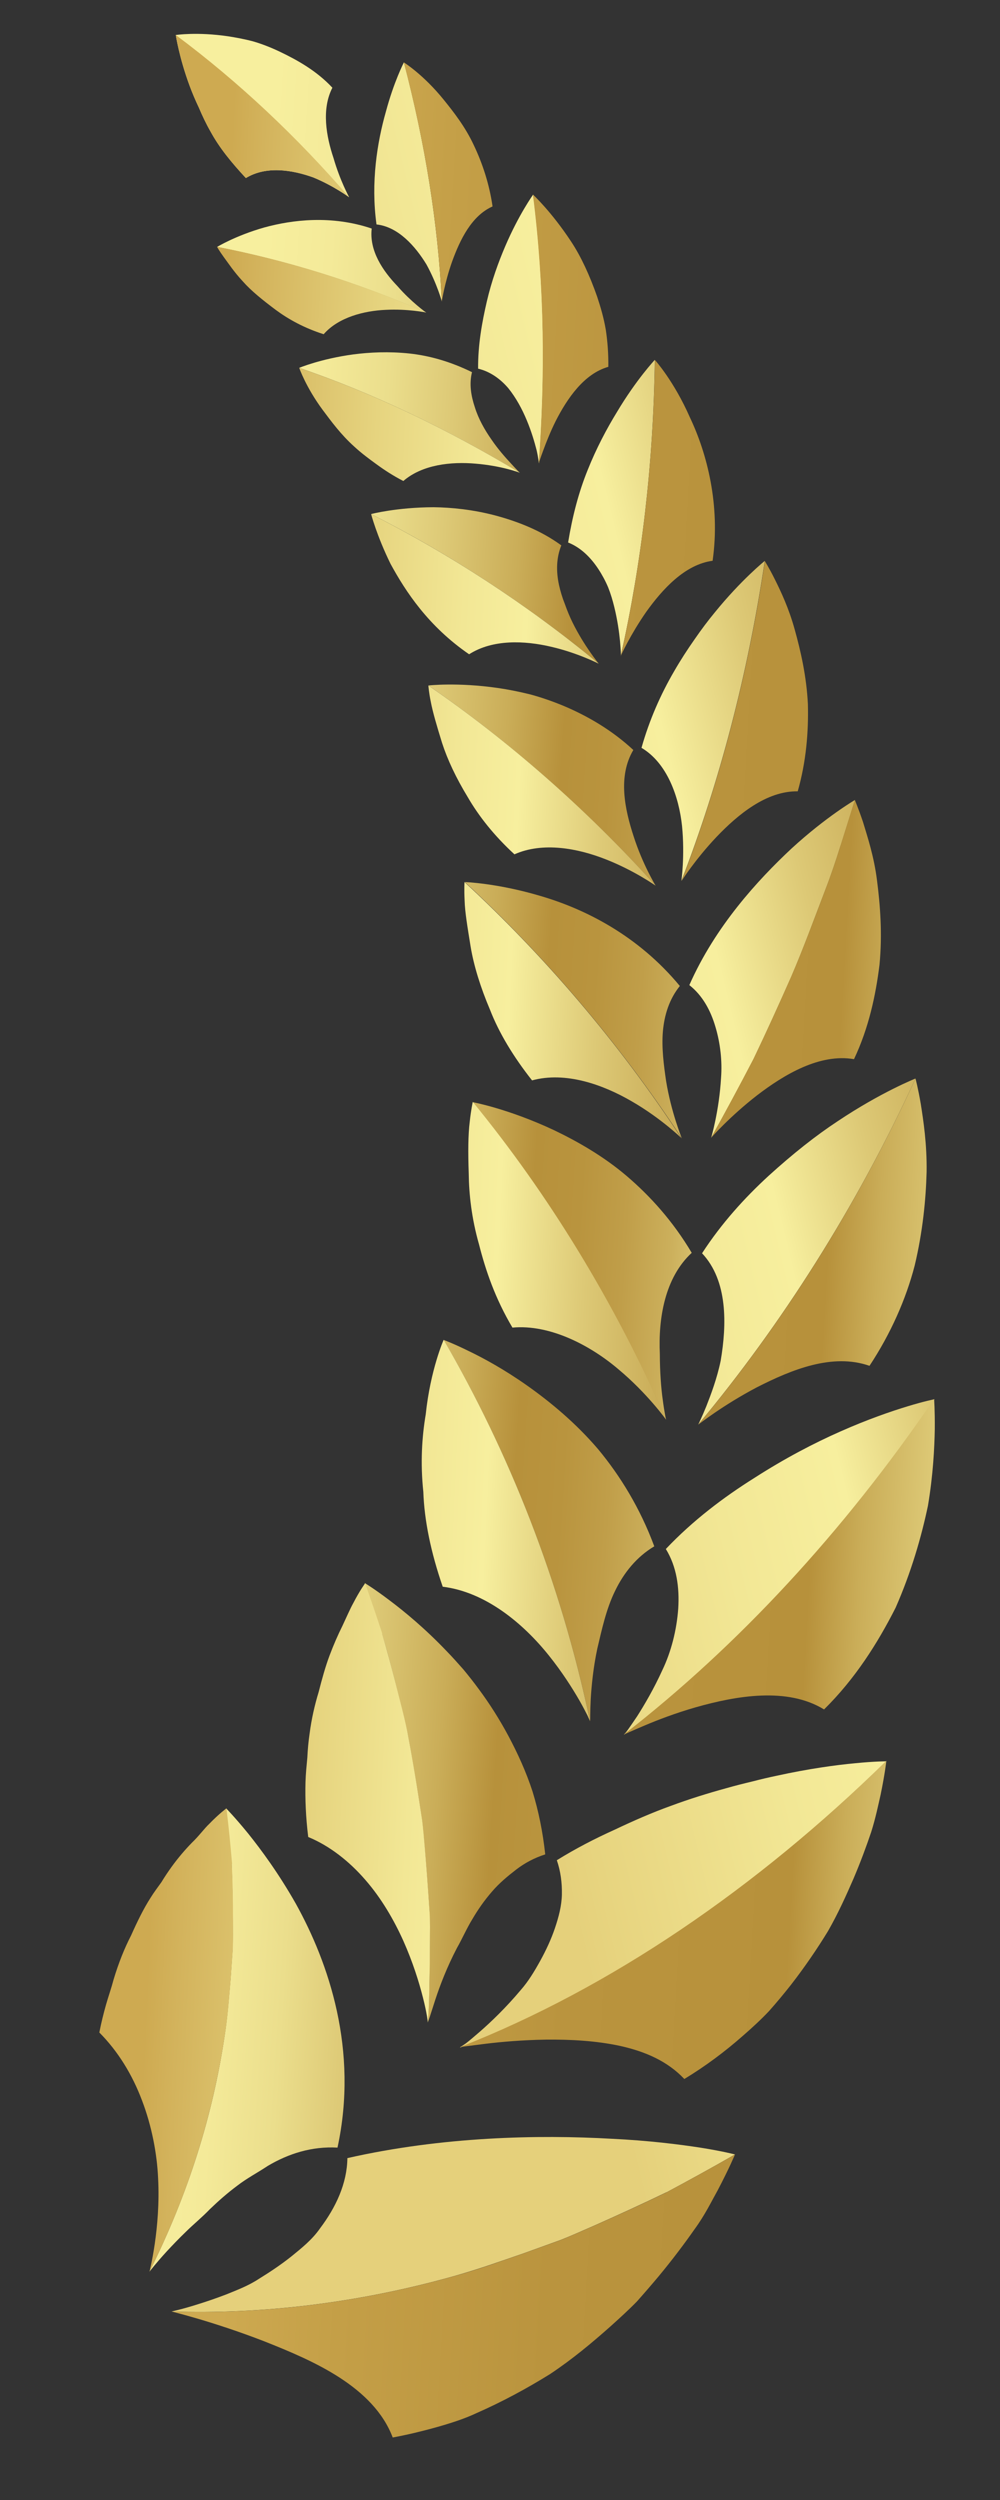
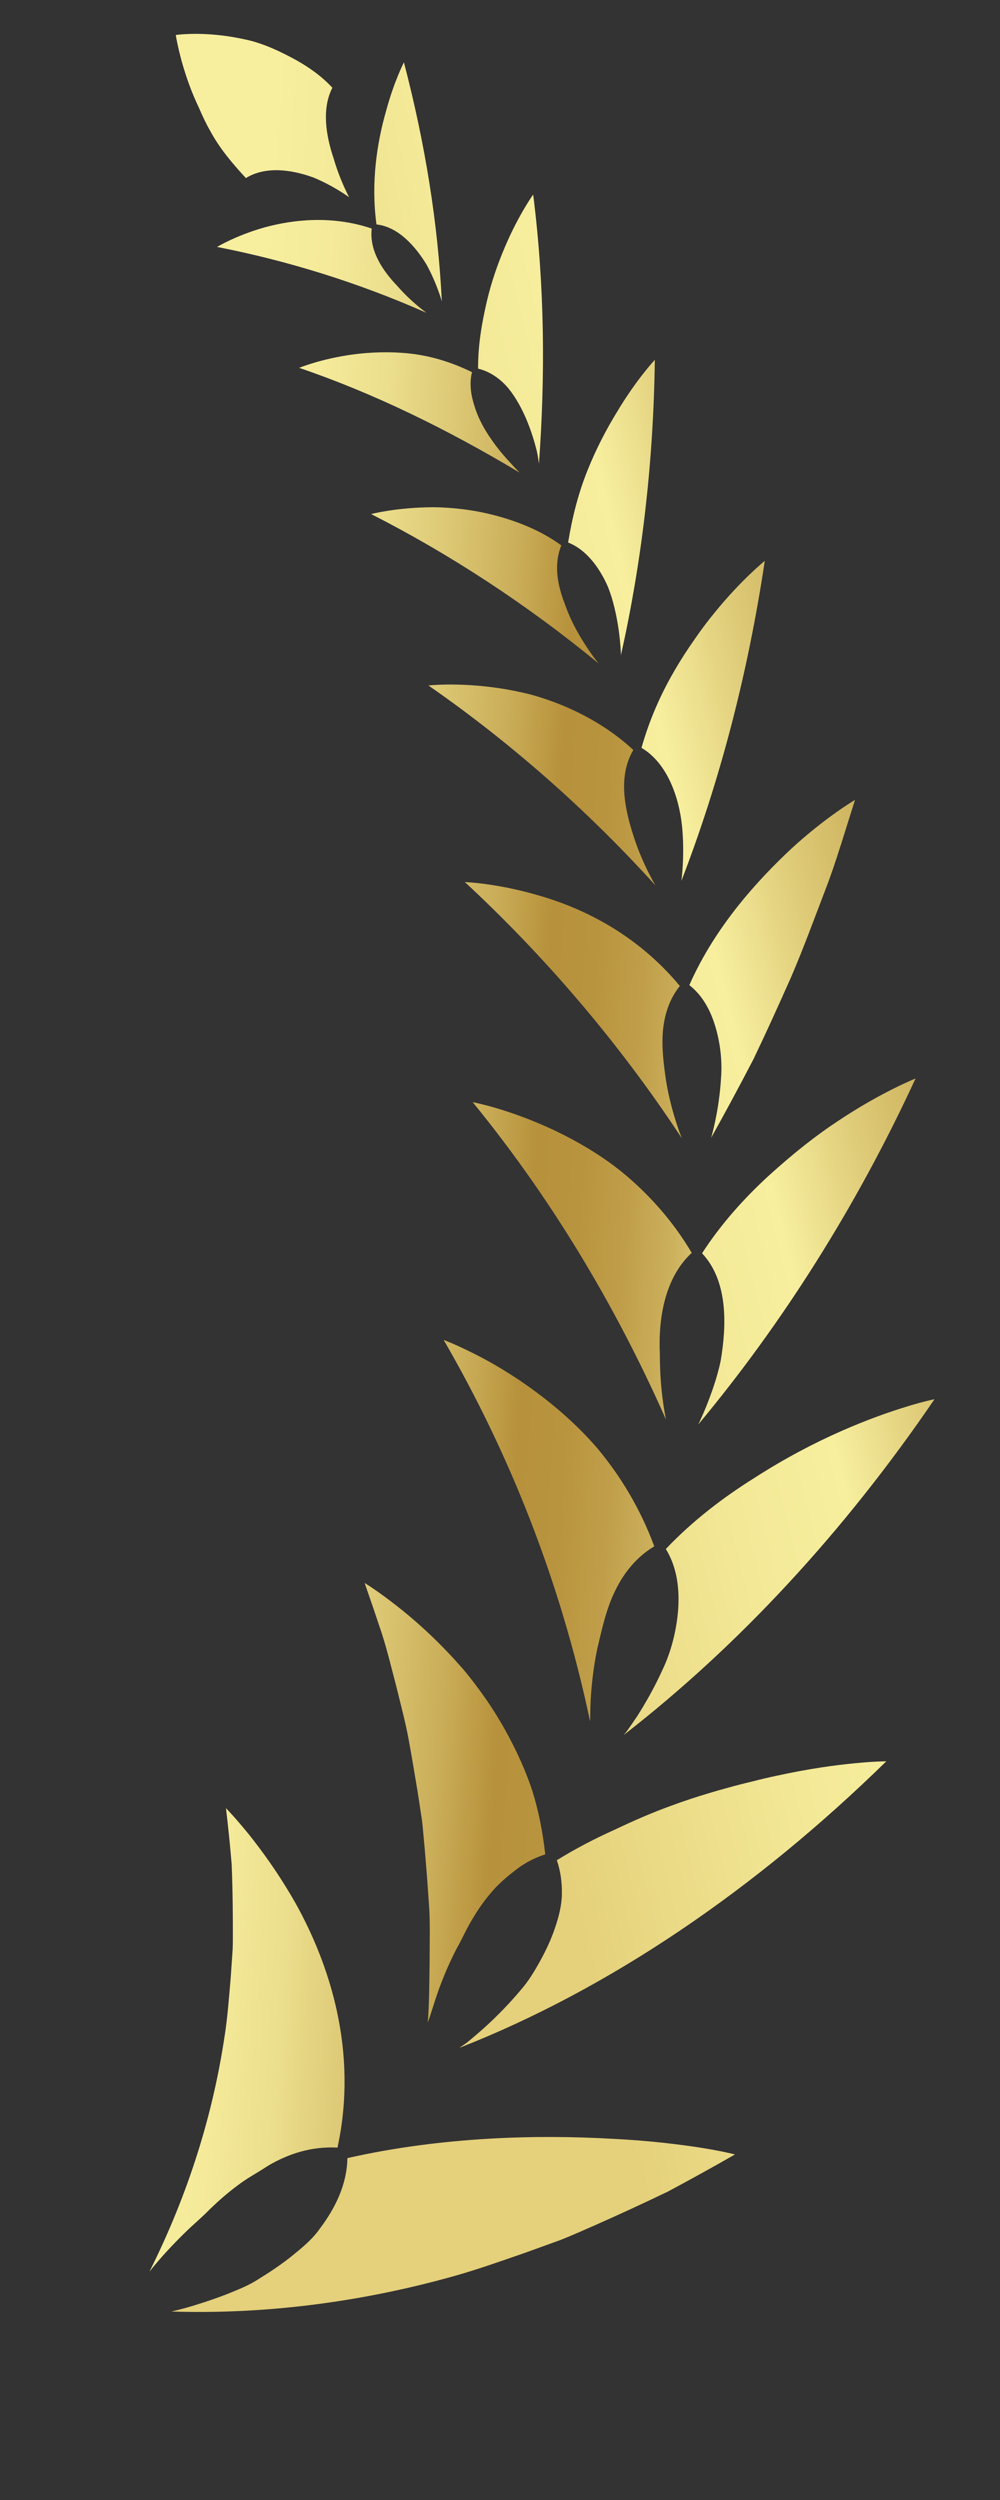
<svg xmlns="http://www.w3.org/2000/svg" width="18" height="45" viewBox="0 0 18 45" fill="none">
  <rect x="0" y="0" width="18" height="45" fill="#333333" stroke="none" />
  <path d="M7.669 5.625C7.669 5.625 7.401 5.435 7.155 5.151C6.891 4.877 6.644 4.514 6.691 4.114C5.967 3.869 5.259 3.956 4.755 4.095C4.239 4.242 3.907 4.445 3.907 4.445C5.139 4.685 6.422 5.075 7.67 5.628L7.669 5.625ZM5.384 6.622C5.384 6.622 5.774 6.458 6.362 6.379C6.657 6.341 6.998 6.324 7.369 6.363C7.74 6.403 8.115 6.512 8.496 6.699C8.443 6.914 8.479 7.127 8.548 7.333C8.613 7.542 8.725 7.739 8.847 7.913C8.966 8.088 9.095 8.232 9.193 8.338C9.289 8.443 9.353 8.507 9.353 8.507C8.038 7.719 6.713 7.073 5.381 6.62L5.384 6.622ZM6.68 9.253C6.68 9.253 7.139 9.132 7.807 9.13C8.132 9.134 8.512 9.173 8.906 9.276C9.301 9.381 9.73 9.543 10.104 9.817C10.011 10.046 10.011 10.29 10.061 10.525C10.087 10.643 10.122 10.76 10.168 10.874C10.209 10.989 10.255 11.102 10.307 11.207C10.514 11.627 10.774 11.942 10.774 11.942C9.459 10.86 8.069 9.96 6.68 9.253ZM7.709 12.339C7.709 12.339 8.231 12.278 8.963 12.384C9.144 12.41 9.341 12.449 9.547 12.5C9.747 12.554 9.951 12.625 10.162 12.713C10.577 12.89 11.014 13.141 11.4 13.5C11.119 13.973 11.245 14.565 11.406 15.056C11.564 15.551 11.798 15.937 11.798 15.937C10.529 14.537 9.138 13.328 7.708 12.336L7.709 12.339ZM8.362 15.877C8.362 15.877 8.946 15.894 9.731 16.128C10.527 16.361 11.483 16.836 12.237 17.748C12.046 17.985 11.958 18.271 11.932 18.565C11.907 18.863 11.948 19.172 11.989 19.454C12.081 20.022 12.273 20.489 12.273 20.489C11.119 18.734 9.775 17.183 8.364 15.874L8.362 15.877ZM8.504 19.838C8.504 19.838 9.143 19.954 9.97 20.342C10.378 20.537 10.856 20.806 11.278 21.166C11.703 21.528 12.115 21.984 12.451 22.551C11.965 23 11.848 23.732 11.877 24.372C11.878 24.692 11.899 24.984 11.93 25.2C11.958 25.417 11.988 25.552 11.988 25.552C11.039 23.409 9.863 21.498 8.507 19.837L8.504 19.838ZM7.986 24.119C7.986 24.119 8.155 24.18 8.429 24.315C8.703 24.446 9.079 24.651 9.491 24.942C9.901 25.232 10.361 25.61 10.769 26.089C11.164 26.566 11.522 27.146 11.777 27.834C11.458 28.024 11.228 28.311 11.07 28.639C10.91 28.966 10.832 29.336 10.751 29.677C10.678 30.021 10.647 30.348 10.633 30.587C10.628 30.706 10.624 30.808 10.624 30.875C10.625 30.944 10.621 30.982 10.621 30.982C10.084 28.438 9.156 26.138 7.986 24.119ZM6.566 28.495C6.566 28.495 6.74 28.6 7.009 28.804C7.281 29.008 7.65 29.312 8.042 29.723C8.141 29.825 8.239 29.934 8.341 30.05C8.436 30.165 8.529 30.282 8.623 30.411C8.81 30.663 8.99 30.945 9.153 31.25C9.316 31.556 9.47 31.891 9.586 32.248C9.694 32.6 9.771 32.977 9.814 33.379C9.62 33.441 9.447 33.533 9.293 33.651C9.139 33.77 8.983 33.899 8.854 34.051C8.722 34.203 8.606 34.368 8.504 34.542C8.399 34.713 8.319 34.9 8.225 35.064C8.047 35.404 7.919 35.739 7.836 35.993C7.795 36.117 7.763 36.223 7.738 36.297C7.712 36.368 7.7 36.406 7.7 36.406C7.728 36.053 7.727 35.685 7.733 35.336L7.736 34.813C7.736 34.641 7.736 34.47 7.722 34.294C7.699 33.943 7.673 33.602 7.644 33.266C7.627 33.099 7.616 32.934 7.596 32.766L7.519 32.261C7.464 31.93 7.41 31.605 7.351 31.285C7.291 30.966 7.202 30.639 7.126 30.326C7.043 30.011 6.97 29.706 6.873 29.403C6.771 29.095 6.668 28.792 6.564 28.495L6.566 28.495ZM4.07 32.55C4.07 32.55 4.226 32.708 4.465 33.001C4.7 33.294 5.015 33.72 5.324 34.265C5.918 35.334 6.455 36.901 6.075 38.657C5.612 38.631 5.191 38.766 4.819 38.987C4.639 39.107 4.441 39.21 4.27 39.343C4.094 39.474 3.933 39.616 3.78 39.763C3.634 39.915 3.48 40.039 3.347 40.171C3.214 40.299 3.098 40.421 2.999 40.528C2.804 40.741 2.689 40.892 2.689 40.892C3.4 39.471 3.834 38.049 4.043 36.65C4.098 36.302 4.123 35.934 4.153 35.596L4.188 35.086C4.194 34.914 4.191 34.734 4.191 34.563C4.189 34.217 4.184 33.883 4.17 33.556C4.141 33.212 4.107 32.876 4.068 32.553L4.07 32.55ZM3.792 2.371C3.709 2.227 3.64 2.079 3.581 1.94C3.516 1.804 3.46 1.67 3.413 1.544C3.225 1.037 3.164 0.63 3.164 0.63C3.164 0.63 3.545 0.571 4.104 0.653C4.244 0.675 4.394 0.702 4.553 0.744C4.706 0.788 4.866 0.85 5.027 0.926C5.348 1.079 5.698 1.273 5.983 1.579C5.784 1.966 5.873 2.456 6.003 2.844C6.119 3.248 6.285 3.551 6.285 3.551C6.285 3.551 6.004 3.344 5.639 3.194C5.255 3.056 4.789 2.983 4.426 3.205C4.171 2.93 3.952 2.665 3.792 2.371Z" fill="url(#paint0_linear_2191_4367)" />
-   <path d="M3.906 4.442C3.906 4.442 3.945 4.513 4.026 4.625C4.107 4.734 4.214 4.897 4.37 5.064C4.521 5.236 4.73 5.403 4.962 5.577C5.197 5.751 5.481 5.906 5.826 6.016C6.093 5.71 6.555 5.594 6.946 5.577C7.337 5.557 7.669 5.625 7.669 5.625C6.421 5.071 5.138 4.682 3.906 4.442ZM9.356 8.509C9.356 8.509 9.27 8.476 9.128 8.44C8.984 8.403 8.782 8.364 8.563 8.346C8.12 8.307 7.602 8.362 7.26 8.658C7.084 8.568 6.925 8.465 6.78 8.359C6.633 8.253 6.497 8.15 6.378 8.04C6.135 7.822 5.96 7.581 5.807 7.377C5.505 6.968 5.386 6.622 5.386 6.622C6.719 7.075 8.041 7.721 9.358 8.509L9.356 8.509ZM10.773 11.945C10.773 11.945 10.398 11.752 9.922 11.642C9.442 11.529 8.869 11.505 8.444 11.777C7.71 11.273 7.301 10.648 7.029 10.148C6.78 9.64 6.68 9.253 6.68 9.253C8.069 9.962 9.461 10.86 10.773 11.942L10.773 11.945ZM11.798 15.94C11.798 15.94 11.415 15.669 10.909 15.47C10.402 15.269 9.771 15.15 9.26 15.378C8.895 15.042 8.619 14.693 8.418 14.346C8.209 14.002 8.054 13.673 7.957 13.372C7.864 13.072 7.79 12.82 7.755 12.636C7.717 12.452 7.711 12.339 7.711 12.339C9.14 13.328 10.531 14.536 11.801 15.94L11.798 15.94ZM12.272 20.492C12.272 20.492 11.897 20.127 11.373 19.825C10.85 19.52 10.178 19.283 9.577 19.447C9.239 19.019 8.982 18.591 8.822 18.18C8.648 17.771 8.529 17.384 8.472 17.044C8.417 16.702 8.368 16.416 8.363 16.208C8.353 16.002 8.361 15.877 8.361 15.877C9.774 17.186 11.118 18.737 12.269 20.492L12.272 20.492ZM11.988 25.552C11.988 25.552 11.65 25.08 11.135 24.65C10.631 24.219 9.9 23.834 9.224 23.897C8.913 23.372 8.742 22.87 8.623 22.402C8.489 21.933 8.441 21.496 8.437 21.119C8.424 20.742 8.426 20.422 8.455 20.194C8.479 19.969 8.51 19.834 8.51 19.834C9.868 21.495 11.044 23.405 11.99 25.549L11.988 25.552ZM10.62 30.982C10.62 30.982 10.607 30.948 10.575 30.88C10.542 30.815 10.494 30.721 10.431 30.611C10.303 30.388 10.117 30.095 9.882 29.802C9.411 29.212 8.732 28.654 7.969 28.561C7.755 27.942 7.637 27.364 7.62 26.853C7.564 26.327 7.596 25.858 7.663 25.46C7.748 24.651 7.986 24.116 7.986 24.116C9.155 26.134 10.084 28.438 10.62 30.979L10.62 30.982ZM6.876 29.403C6.969 29.709 7.045 30.01 7.128 30.326C7.205 30.639 7.297 30.965 7.353 31.285C7.413 31.601 7.467 31.927 7.521 32.261L7.599 32.766C7.619 32.933 7.632 33.095 7.647 33.266C7.675 33.601 7.701 33.943 7.724 34.293C7.739 34.47 7.742 34.641 7.739 34.812L7.736 35.335C7.727 35.684 7.731 36.053 7.702 36.406C7.702 36.406 7.685 36.236 7.613 35.957C7.544 35.682 7.429 35.313 7.26 34.935C7.09 34.557 6.864 34.168 6.577 33.839C6.291 33.508 5.937 33.226 5.548 33.066C5.504 32.711 5.491 32.383 5.499 32.078C5.503 31.926 5.519 31.78 5.532 31.637C5.539 31.489 5.552 31.349 5.572 31.211C5.607 30.939 5.665 30.689 5.735 30.459C5.795 30.224 5.857 30 5.931 29.802C6.006 29.603 6.084 29.425 6.163 29.267C6.237 29.11 6.299 28.964 6.36 28.854C6.479 28.624 6.572 28.5 6.572 28.5C6.677 28.794 6.779 29.097 6.882 29.409L6.876 29.403ZM4.172 33.553C4.189 33.88 4.194 34.214 4.194 34.56C4.193 34.731 4.197 34.911 4.191 35.083L4.155 35.593C4.126 35.934 4.101 36.301 4.045 36.647C3.833 38.046 3.402 39.471 2.691 40.889C2.691 40.889 2.893 40.109 2.846 39.211C2.827 38.77 2.732 38.267 2.555 37.805C2.381 37.343 2.124 36.923 1.788 36.585C1.823 36.406 1.864 36.242 1.908 36.086C1.953 35.929 2.004 35.787 2.045 35.631C2.135 35.331 2.241 35.067 2.36 34.837C2.47 34.59 2.583 34.358 2.71 34.16C2.771 34.061 2.84 33.971 2.905 33.88C2.964 33.782 3.026 33.691 3.086 33.607C3.208 33.438 3.334 33.292 3.456 33.167C3.581 33.048 3.673 32.918 3.767 32.829C3.947 32.643 4.076 32.55 4.076 32.55C4.115 32.873 4.149 33.208 4.178 33.552L4.172 33.553ZM3.791 2.371C3.708 2.227 3.64 2.079 3.581 1.94C3.516 1.803 3.46 1.67 3.413 1.544C3.225 1.037 3.164 0.63 3.164 0.63C4.307 1.482 5.35 2.47 6.284 3.55C6.284 3.55 6.004 3.344 5.639 3.193C5.254 3.056 4.789 2.983 4.425 3.205C4.17 2.93 3.951 2.665 3.791 2.371Z" fill="url(#paint1_linear_2191_4367)" />
  <path d="M7.27 1.123C7.27 1.123 7.09 1.471 6.946 2.01C6.79 2.558 6.672 3.282 6.777 4.04C7.165 4.082 7.473 4.427 7.676 4.76C7.864 5.102 7.953 5.425 7.953 5.425C7.883 4.02 7.654 2.588 7.27 1.12L7.27 1.123ZM9.699 8.336C9.699 8.336 9.691 8.243 9.658 8.1C9.622 7.959 9.566 7.767 9.483 7.568C9.401 7.369 9.289 7.16 9.149 6.987C9.004 6.817 8.818 6.686 8.606 6.636C8.602 6.209 8.677 5.796 8.763 5.426C8.849 5.055 8.972 4.718 9.094 4.433C9.339 3.86 9.597 3.502 9.597 3.502C9.808 5.17 9.813 6.794 9.702 8.336L9.699 8.336ZM11.177 11.806C11.177 11.806 11.173 11.397 11.057 10.926C11.028 10.808 10.993 10.688 10.946 10.571C10.897 10.455 10.836 10.342 10.767 10.238C10.629 10.03 10.452 9.855 10.226 9.765C10.304 9.29 10.416 8.861 10.577 8.463C10.734 8.069 10.923 7.714 11.105 7.417C11.454 6.831 11.787 6.477 11.787 6.477C11.762 8.346 11.551 10.123 11.174 11.806L11.177 11.806ZM12.265 15.856C12.265 15.856 12.329 15.406 12.277 14.871C12.221 14.339 12.008 13.734 11.547 13.461C11.69 12.954 11.894 12.496 12.132 12.087C12.249 11.883 12.376 11.688 12.501 11.51C12.623 11.333 12.745 11.17 12.866 11.024C13.345 10.434 13.766 10.096 13.766 10.096C13.459 12.145 12.954 14.07 12.265 15.856ZM15.132 15.216C15.047 15.488 14.958 15.754 14.855 16.02C14.652 16.55 14.463 17.068 14.245 17.576C14.02 18.084 13.795 18.58 13.564 19.062C13.312 19.548 13.057 20.02 12.801 20.48C12.801 20.48 12.945 19.997 12.979 19.399C13.002 19.102 12.966 18.778 12.878 18.484C12.791 18.186 12.644 17.917 12.408 17.732C12.875 16.674 13.638 15.843 14.249 15.272C14.871 14.701 15.39 14.399 15.39 14.399L15.132 15.219L15.132 15.216ZM12.568 25.642C12.568 25.642 12.631 25.517 12.714 25.312C12.794 25.108 12.904 24.821 12.972 24.495C13.082 23.847 13.104 23.056 12.637 22.559C12.985 22.022 13.404 21.56 13.837 21.163C14.273 20.767 14.684 20.441 15.081 20.18C15.859 19.659 16.48 19.413 16.48 19.413C15.408 21.738 14.069 23.839 12.568 25.642ZM11.234 31.219C11.234 31.219 11.262 31.192 11.303 31.134C11.343 31.077 11.4 30.996 11.468 30.894C11.6 30.687 11.771 30.396 11.923 30.061C12.083 29.727 12.18 29.339 12.208 28.957C12.232 28.575 12.181 28.2 11.985 27.882C12.471 27.369 13.025 26.95 13.58 26.602C14.123 26.253 14.65 25.977 15.133 25.764C15.613 25.551 16.036 25.405 16.336 25.314C16.64 25.221 16.821 25.186 16.821 25.186C15.194 27.573 13.295 29.623 11.237 31.222L11.234 31.219ZM8.282 36.851C8.282 36.851 8.319 36.826 8.384 36.782C8.445 36.736 8.529 36.664 8.632 36.575C8.838 36.396 9.109 36.136 9.373 35.821C9.51 35.666 9.62 35.483 9.724 35.295C9.828 35.106 9.92 34.91 9.988 34.709C10.056 34.508 10.11 34.305 10.114 34.099C10.118 33.889 10.091 33.682 10.023 33.484C10.358 33.276 10.706 33.096 11.061 32.936C11.402 32.774 11.74 32.626 12.077 32.505C12.413 32.38 12.751 32.276 13.072 32.188C13.232 32.142 13.393 32.102 13.548 32.065C13.697 32.026 13.844 31.992 13.987 31.962C14.553 31.838 15.047 31.77 15.396 31.738C15.746 31.703 15.953 31.704 15.953 31.704C13.607 34 10.983 35.795 8.28 36.857L8.282 36.851ZM11.997 39.46C11.569 39.667 11.14 39.863 10.72 40.05C10.509 40.141 10.302 40.236 10.091 40.319L9.438 40.555C9.004 40.705 8.59 40.853 8.157 40.974C6.43 41.458 4.697 41.66 3.085 41.607C3.085 41.607 3.272 41.569 3.564 41.476C3.709 41.431 3.881 41.373 4.072 41.3C4.26 41.223 4.468 41.146 4.659 41.02C4.854 40.9 5.053 40.768 5.243 40.617C5.43 40.465 5.62 40.313 5.758 40.114C6.047 39.731 6.247 39.303 6.253 38.846C7.959 38.459 9.685 38.422 11.014 38.498C11.666 38.529 12.222 38.598 12.614 38.659C13.006 38.721 13.23 38.78 13.23 38.78C12.815 39.018 12.402 39.245 11.995 39.463L11.997 39.46Z" fill="url(#paint2_linear_2191_4367)" />
-   <path d="M7.952 5.429C7.952 5.429 8.002 5.092 8.139 4.705C8.28 4.317 8.488 3.883 8.866 3.716C8.808 3.312 8.684 2.94 8.529 2.614C8.376 2.285 8.168 2.019 7.985 1.793C7.62 1.341 7.269 1.123 7.269 1.123C7.653 2.591 7.885 4.023 7.952 5.429ZM9.593 3.502C9.593 3.502 9.925 3.808 10.28 4.348C10.459 4.618 10.615 4.959 10.748 5.338C10.812 5.53 10.869 5.727 10.905 5.94C10.937 6.154 10.953 6.377 10.95 6.603C10.512 6.727 10.209 7.175 10.005 7.574C9.905 7.774 9.83 7.967 9.779 8.106C9.725 8.248 9.698 8.339 9.698 8.339C9.812 6.797 9.804 5.171 9.593 3.505L9.593 3.502ZM11.789 6.48C11.789 6.48 12.131 6.858 12.419 7.515C12.727 8.162 12.969 9.097 12.827 10.094C12.328 10.16 11.923 10.607 11.632 11.014C11.345 11.426 11.175 11.803 11.175 11.803C11.553 10.12 11.761 8.344 11.789 6.474L11.789 6.48ZM13.765 10.097C13.765 10.097 13.841 10.215 13.947 10.428C14.054 10.643 14.2 10.949 14.306 11.336C14.413 11.72 14.517 12.174 14.542 12.672C14.555 13.171 14.512 13.708 14.359 14.244C13.798 14.235 13.282 14.661 12.898 15.064C12.514 15.469 12.267 15.859 12.267 15.859C12.956 14.073 13.461 12.148 13.768 10.1L13.765 10.097ZM15.386 14.399C15.386 14.399 15.448 14.541 15.534 14.796C15.61 15.05 15.733 15.413 15.787 15.855C15.844 16.297 15.884 16.814 15.831 17.366C15.762 17.919 15.638 18.503 15.372 19.065C14.757 18.959 14.117 19.34 13.627 19.716C13.138 20.095 12.8 20.48 12.8 20.48C13.056 20.02 13.308 19.549 13.562 19.063C13.794 18.58 14.019 18.084 14.243 17.576C14.462 17.069 14.651 16.551 14.854 16.021C14.957 15.754 15.046 15.488 15.131 15.217L15.389 14.396L15.386 14.399ZM16.479 19.414C16.479 19.414 16.525 19.583 16.575 19.877C16.621 20.171 16.686 20.591 16.679 21.094C16.666 21.595 16.608 22.178 16.464 22.781C16.308 23.384 16.032 24.008 15.651 24.585C14.983 24.351 14.246 24.655 13.625 24.971C13.014 25.292 12.567 25.645 12.567 25.645C14.069 23.842 15.407 21.742 16.479 19.416L16.479 19.414ZM16.814 25.186C16.814 25.186 16.829 25.383 16.826 25.723C16.82 26.06 16.797 26.544 16.703 27.103C16.586 27.661 16.403 28.298 16.121 28.939C15.799 29.574 15.395 30.216 14.833 30.77C14.171 30.364 13.258 30.523 12.524 30.731C12.158 30.836 11.836 30.96 11.603 31.059C11.486 31.108 11.395 31.148 11.33 31.177C11.264 31.206 11.227 31.223 11.227 31.223C13.285 29.624 15.182 27.574 16.811 25.186L16.814 25.186ZM15.954 31.698C15.954 31.698 15.93 31.923 15.851 32.305C15.808 32.493 15.761 32.725 15.681 32.978C15.595 33.233 15.49 33.517 15.363 33.816C15.232 34.116 15.089 34.437 14.904 34.76C14.708 35.081 14.486 35.406 14.238 35.726C14.112 35.886 13.981 36.044 13.843 36.199C13.7 36.351 13.539 36.499 13.377 36.64C13.052 36.927 12.699 37.191 12.318 37.422C12.015 37.101 11.617 36.929 11.173 36.829C10.733 36.732 10.258 36.709 9.831 36.713C9.402 36.72 9.017 36.754 8.74 36.788C8.454 36.825 8.284 36.846 8.284 36.846C10.988 35.784 13.611 33.991 15.957 31.692L15.954 31.698ZM13.231 38.777C13.231 38.777 13.13 39.023 12.918 39.426C12.806 39.626 12.688 39.873 12.5 40.129C12.319 40.388 12.103 40.675 11.857 40.972C11.733 41.12 11.602 41.272 11.464 41.427C11.318 41.577 11.156 41.724 10.992 41.872C10.659 42.168 10.302 42.467 9.9 42.734C9.483 42.993 9.039 43.233 8.575 43.437C8.348 43.544 8.094 43.623 7.842 43.694C7.587 43.765 7.328 43.827 7.069 43.875C6.895 43.416 6.535 43.071 6.115 42.798C5.695 42.526 5.217 42.326 4.755 42.143C3.839 41.788 3.09 41.608 3.09 41.608C4.699 41.661 6.434 41.458 8.162 40.974C8.595 40.856 9.008 40.705 9.442 40.555L10.096 40.319C10.309 40.233 10.514 40.142 10.724 40.05C11.145 39.863 11.574 39.667 12.002 39.46C12.409 39.242 12.822 39.015 13.237 38.777L13.231 38.777Z" fill="url(#paint3_linear_2191_4367)" />
  <defs>
    <linearGradient id="paint0_linear_2191_4367" x1="3.692" y1="20.78" x2="20.639" y2="21.894" gradientUnits="userSpaceOnUse">
      <stop stop-color="#F7EF9E" />
      <stop offset="0.07" stop-color="#F4EA99" />
      <stop offset="0.14" stop-color="#EBDE8C" />
      <stop offset="0.21" stop-color="#DDC976" />
      <stop offset="0.29" stop-color="#CAAD58" />
      <stop offset="0.35" stop-color="#B7913B" />
      <stop offset="0.4" stop-color="#B9943E" />
      <stop offset="0.45" stop-color="#C09E49" />
      <stop offset="0.5" stop-color="#CCB05C" />
      <stop offset="0.54" stop-color="#DDC976" />
      <stop offset="0.59" stop-color="#F2E897" />
      <stop offset="0.6" stop-color="#F7EF9E" />
      <stop offset="0.68" stop-color="#F2E795" />
      <stop offset="0.8" stop-color="#E6D47F" />
      <stop offset="0.96" stop-color="#D3B35C" />
      <stop offset="1" stop-color="#CEAA51" />
    </linearGradient>
    <linearGradient id="paint1_linear_2191_4367" x1="17.571" y1="21.43" x2="3.329" y2="20.774" gradientUnits="userSpaceOnUse">
      <stop stop-color="#F7EF9E" />
      <stop offset="0.02" stop-color="#F4EA99" />
      <stop offset="0.04" stop-color="#EBDE8C" />
      <stop offset="0.06" stop-color="#DDC976" />
      <stop offset="0.09" stop-color="#CAAD58" />
      <stop offset="0.11" stop-color="#B7913B" />
      <stop offset="0.21" stop-color="#B9943E" />
      <stop offset="0.31" stop-color="#C09E49" />
      <stop offset="0.4" stop-color="#CCB05C" />
      <stop offset="0.49" stop-color="#DDC976" />
      <stop offset="0.58" stop-color="#F2E897" />
      <stop offset="0.6" stop-color="#F7EF9E" />
      <stop offset="0.68" stop-color="#F2E795" />
      <stop offset="0.8" stop-color="#E6D47F" />
      <stop offset="0.96" stop-color="#D3B35C" />
      <stop offset="1" stop-color="#CEAA51" />
    </linearGradient>
    <linearGradient id="paint2_linear_2191_4367" x1="23.039" y1="17.364" x2="7.126" y2="21.193" gradientUnits="userSpaceOnUse">
      <stop stop-color="#F7EF9E" />
      <stop offset="0.02" stop-color="#F4EA99" />
      <stop offset="0.04" stop-color="#EBDE8C" />
      <stop offset="0.06" stop-color="#DDC976" />
      <stop offset="0.09" stop-color="#CAAD58" />
      <stop offset="0.11" stop-color="#B7913B" />
      <stop offset="0.21" stop-color="#B9943E" />
      <stop offset="0.31" stop-color="#C09E49" />
      <stop offset="0.4" stop-color="#CCB05C" />
      <stop offset="0.49" stop-color="#DDC976" />
      <stop offset="0.58" stop-color="#F2E897" />
      <stop offset="0.6" stop-color="#F7EF9E" />
      <stop offset="0.74" stop-color="#F2E795" />
      <stop offset="0.96" stop-color="#E7D47F" />
      <stop offset="1" stop-color="#E5D07B" />
    </linearGradient>
    <linearGradient id="paint3_linear_2191_4367" x1="20.163" y1="23.234" x2="5.051" y2="22.375" gradientUnits="userSpaceOnUse">
      <stop stop-color="#F7EF9E" />
      <stop offset="0.07" stop-color="#F4EA99" />
      <stop offset="0.14" stop-color="#EBDE8C" />
      <stop offset="0.21" stop-color="#DDC976" />
      <stop offset="0.29" stop-color="#CAAD58" />
      <stop offset="0.35" stop-color="#B7913B" />
      <stop offset="0.61" stop-color="#BA943E" />
      <stop offset="0.86" stop-color="#C49F47" />
      <stop offset="1" stop-color="#CEAA51" />
    </linearGradient>
  </defs>
</svg>